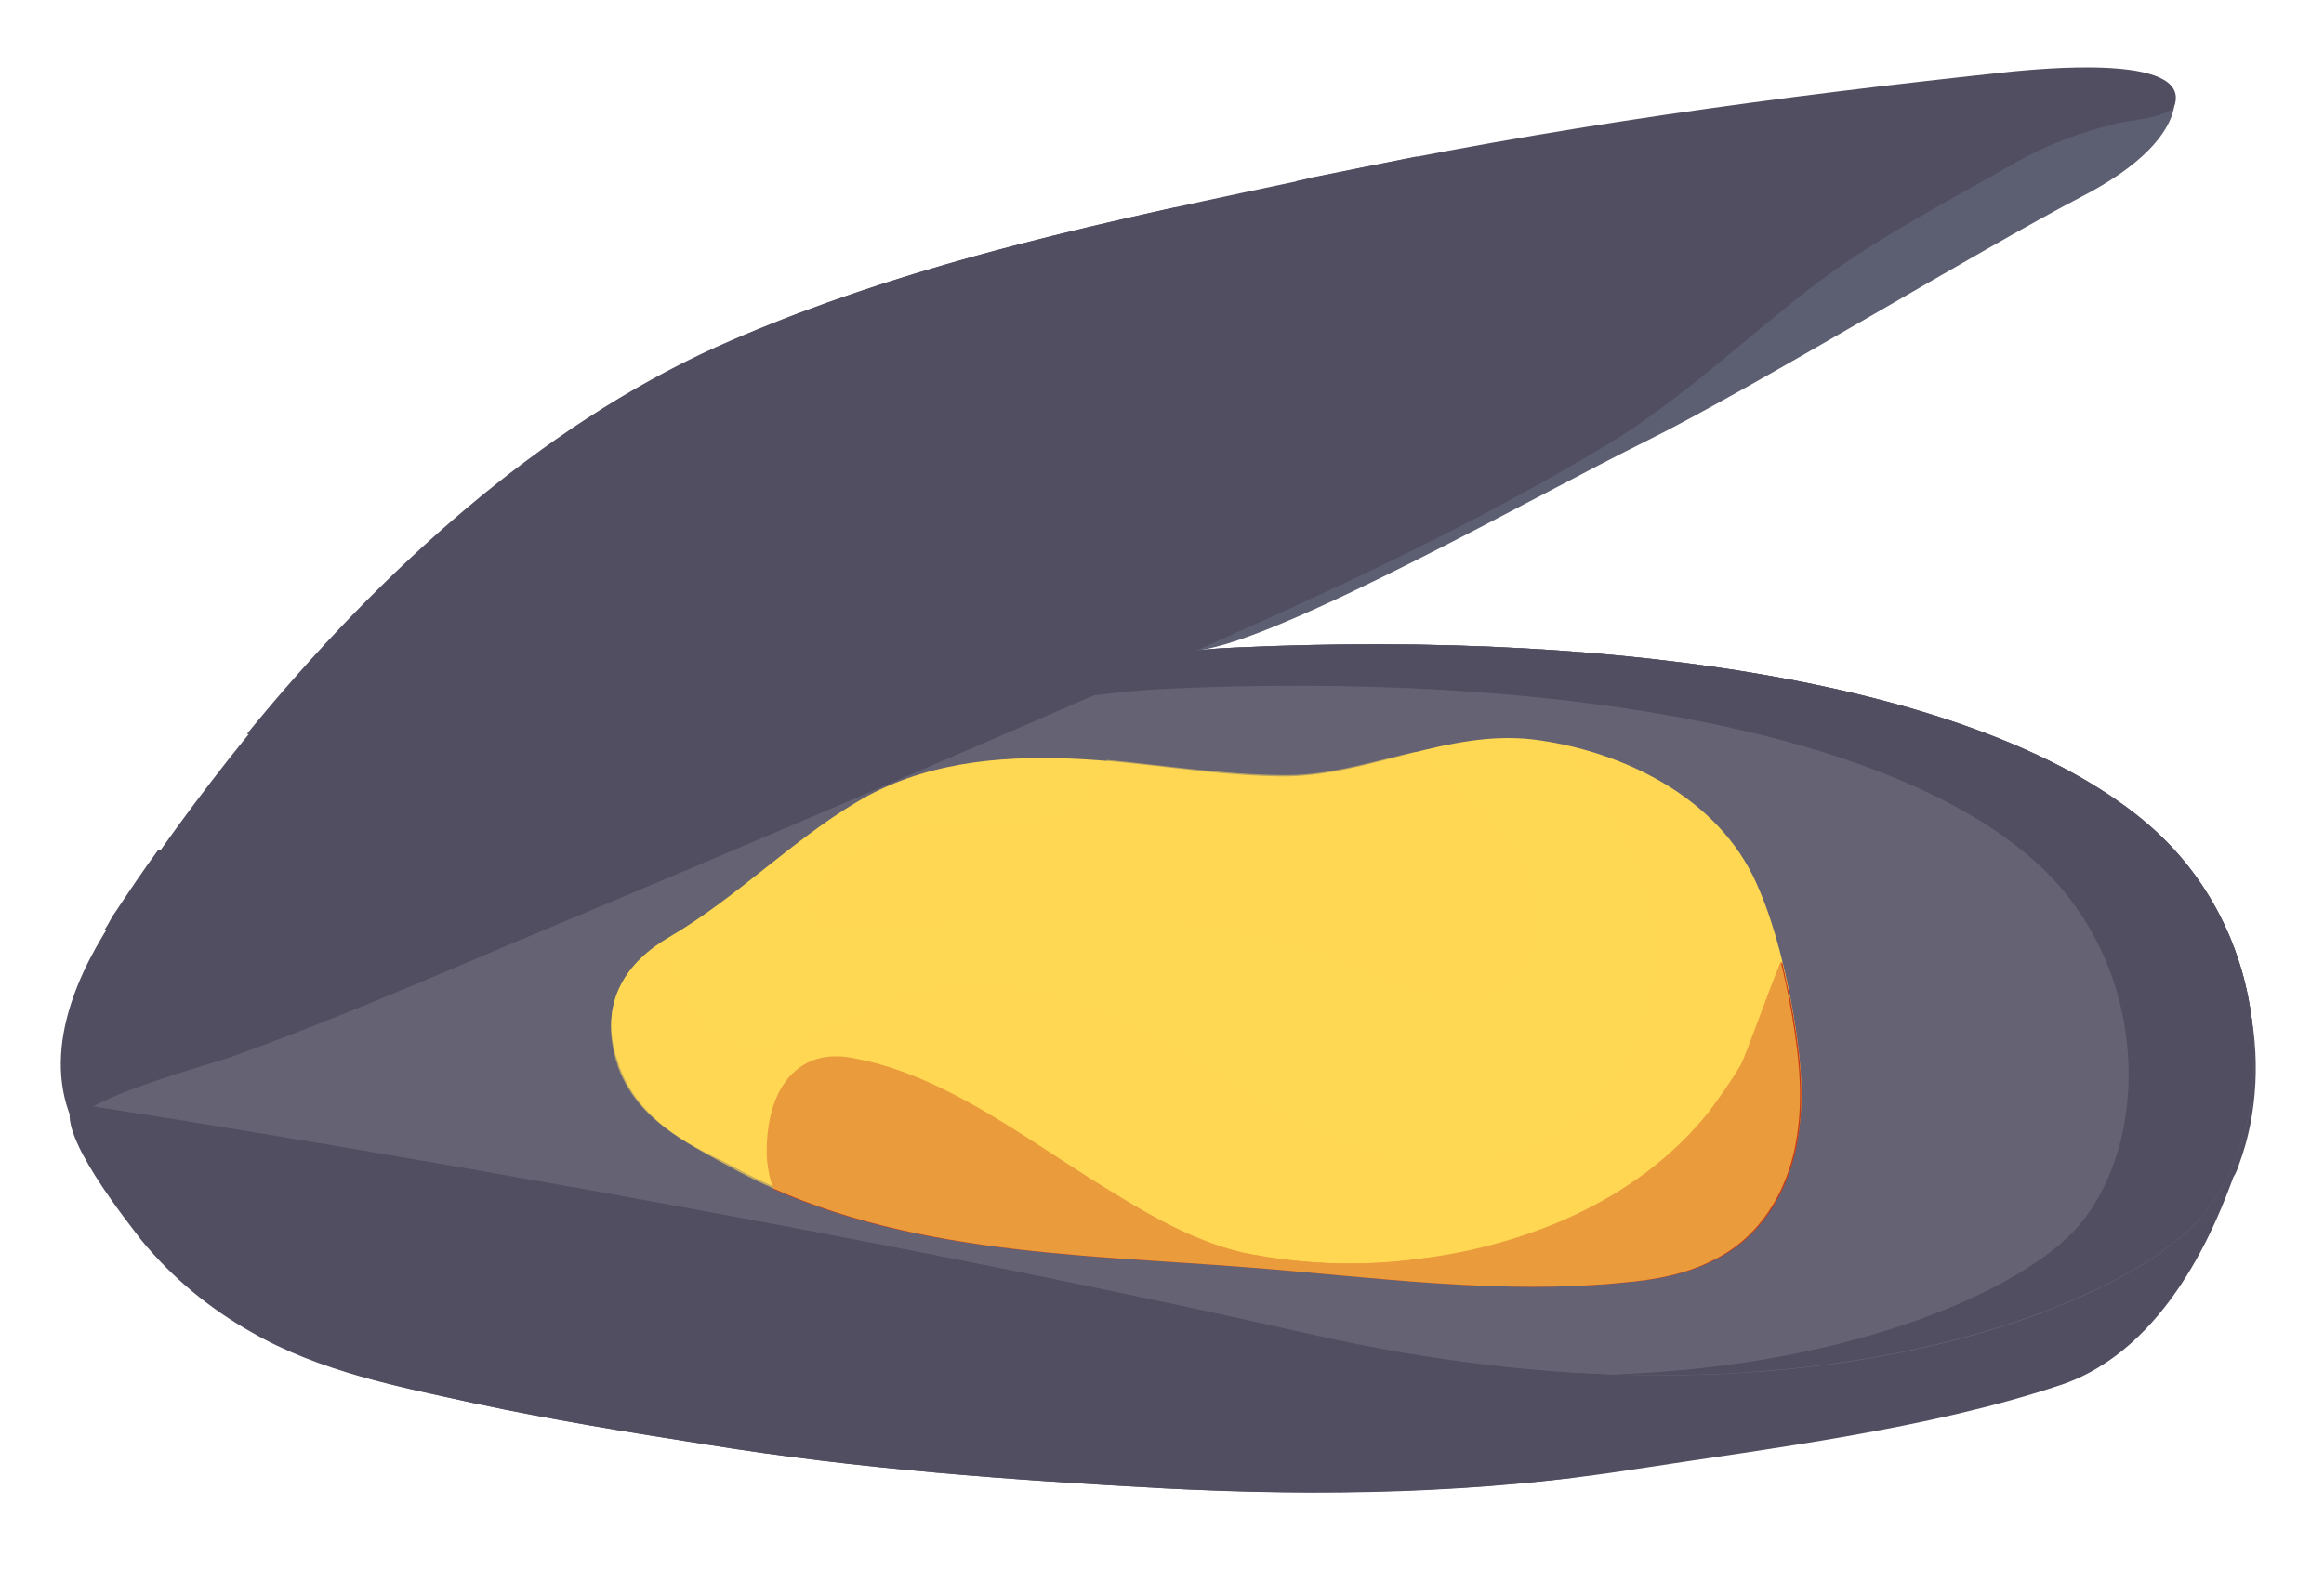
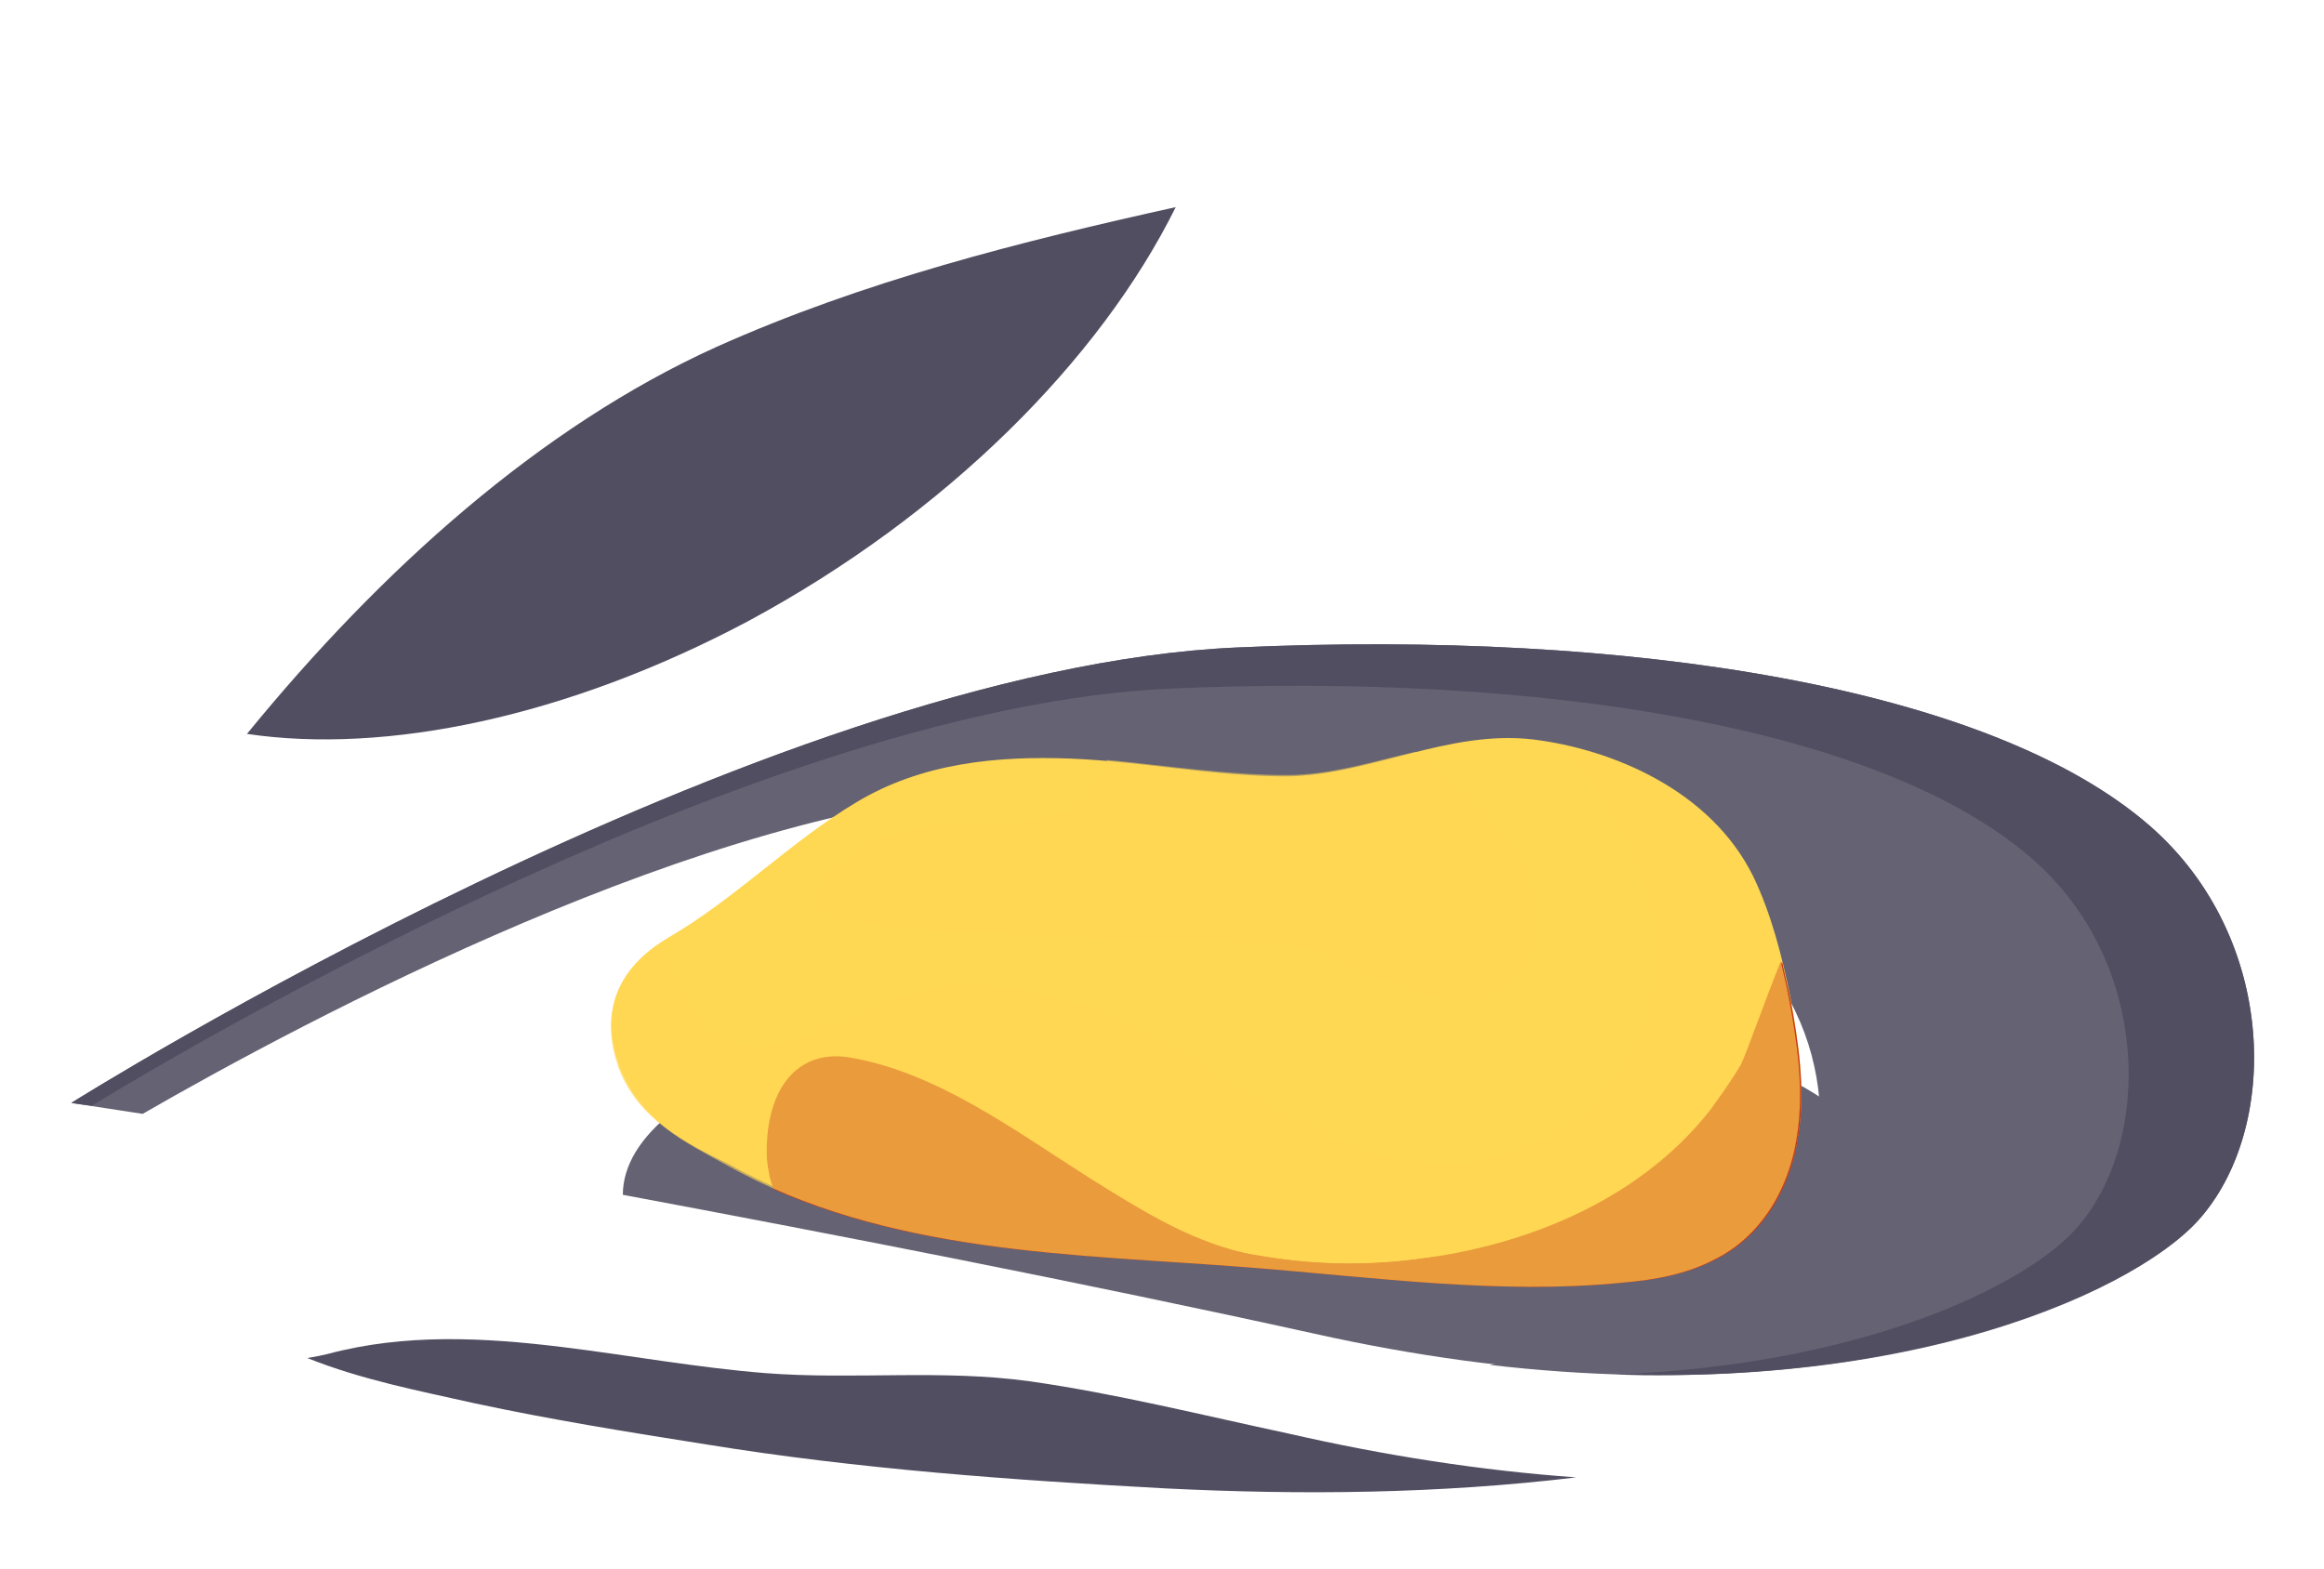
<svg xmlns="http://www.w3.org/2000/svg" version="1.1" id="katman_1" x="0px" y="0px" viewBox="0 0 16.94 11.44" style="enable-background:new 0 0 16.94 11.44;" xml:space="preserve">
  <style type="text/css"> .st0{fill:#5C5E72;} .st1{fill:#514E61;} .st2{fill:#656373;} .st3{fill:#FED753;} .st4{fill:#C73B17;} .st5{opacity:0.62;fill:#FED753;enable-background:new ;} .st6{opacity:0.53;fill:#FED753;enable-background:new ;} </style>
  <g>
-     <path class="st0" d="M15.85,0.7c0,0,0.08,0.34-0.67,0.73s-2.42,1.41-3.19,1.79S9.35,4.66,8.74,4.74s0.73-1.15,0.84-1.21 c0.11-0.06,2.53-1.47,2.64-1.52c0.11-0.05,1.99-0.81,2.1-0.85c0.11-0.04,1.06-0.34,1.08-0.34S15.85,0.7,15.85,0.7z" />
-     <path class="st1" d="M0.53,8.05c0,0,0.04,0,0.12,0C1.43,7.58,5.88,4.94,9.03,4.8c2.87-0.13,5.49,0.29,6.65,1.3 c0.75,0.65,0.91,1.67,0.64,2.39l0,0l0,0c-0.01,0.03-0.02,0.06-0.04,0.09c-0.11,0.3-0.47,1.26-1.27,1.52 c-0.96,0.32-2.12,0.46-3.09,0.61c-1.14,0.18-2.29,0.2-3.43,0.14c-1.11-0.06-2.23-0.14-3.34-0.32c-0.57-0.09-1.13-0.18-1.69-0.3 C2.91,10.11,2.33,10,1.83,9.71c-0.3-0.17-0.57-0.39-0.8-0.67C0.94,8.92,0.39,8.24,0.53,8.05z" />
-     <path class="st2" d="M0.52,8.04c0,0,5.04-3.17,8.5-3.32c2.87-0.13,5.49,0.29,6.65,1.3c0.94,0.82,0.95,2.22,0.35,2.88 c-0.56,0.62-2.9,1.63-6.45,0.83C5.42,8.79,0.52,8.04,0.52,8.04z" />
    <path class="st2" d="M12.94,9.12c0.48-0.53,0.47-1.65-0.28-2.31C11.72,6,9.63,5.66,7.33,5.77c-2.17,0.1-5.11,1.67-6.29,2.35 C0.71,8.07,0.52,8.04,0.52,8.04s5.04-3.17,8.5-3.32c2.87-0.13,5.49,0.29,6.65,1.3c0.94,0.82,0.95,2.22,0.35,2.88 c-0.49,0.54-2.33,1.38-5.16,1.05C11.96,9.79,12.68,9.41,12.94,9.12z" />
    <path class="st2" d="M4.54,8.71c0-0.86,2.07-1.55,4.62-1.55s4.62,0.69,4.62,1.55c0,0.55-0.84,1.03-2.11,1.3 c-0.64-0.03-1.34-0.12-2.1-0.29C7.89,9.35,6.09,9,4.54,8.71C4.54,8.72,4.54,8.71,4.54,8.71z" />
    <g>
      <path class="st3" d="M4.52,7.79C4.51,7.77,4.51,7.75,4.5,7.73C4.36,7.3,4.57,7.01,4.88,6.83c0.48-0.28,0.89-0.7,1.36-0.98 C6.72,5.56,7.27,5.51,7.8,5.53c0.52,0.02,1.05,0.13,1.58,0.13c0.61-0.01,1.17-0.34,1.79-0.27c0.58,0.07,1.3,0.37,1.61,1 c0.13,0.27,0.21,0.58,0.27,0.88c0.06,0.32,0.11,0.66,0.06,0.99c-0.06,0.42-0.28,0.75-0.6,0.91c-0.21,0.11-0.44,0.15-0.67,0.17 c-0.9,0.09-1.82-0.04-2.72-0.11C7.86,9.13,6.47,9.14,5.3,8.48C5.01,8.34,4.67,8.17,4.52,7.79z" />
      <path class="st4" d="M6.2,7.71c0.63,0.11,1.18,0.52,1.73,0.87c0.4,0.25,0.78,0.49,1.22,0.57c0.39,0.07,0.78,0.08,1.17,0.03 c0.75-0.09,1.6-0.4,2.14-1.08c0.08-0.11,0.16-0.22,0.23-0.34c0.04-0.08,0.18-0.48,0.29-0.75C13,7.1,13.02,7.19,13.04,7.28 c0.06,0.32,0.11,0.66,0.06,0.99c-0.06,0.42-0.28,0.75-0.6,0.91c-0.21,0.11-0.44,0.15-0.67,0.17c-0.9,0.09-1.82-0.04-2.72-0.11 C7.97,9.15,6.73,9.15,5.64,8.67C5.61,8.6,5.6,8.53,5.59,8.45C5.57,7.96,5.8,7.64,6.2,7.71z" />
      <path class="st4" d="M6.15,7.71c-0.16,0.1-0.24,0.33-0.22,0.62c0.01,0.07,0.02,0.14,0.04,0.2C6.83,8.91,7.8,8.96,8.72,9.02 C8.86,9.08,9,9.13,9.16,9.15c0.39,0.07,0.78,0.08,1.17,0.03c0.05-0.01,0.09-0.01,0.14-0.02c0.38,0.02,0.77,0.03,1.15-0.01 c0.21-0.02,0.42-0.06,0.61-0.16c0.29-0.15,0.5-0.45,0.55-0.83c0.03-0.19,0.02-0.39,0-0.58c0.06-0.16,0.14-0.39,0.21-0.57 c0.02,0.09,0.04,0.18,0.06,0.27c0.06,0.32,0.11,0.66,0.06,0.99c-0.06,0.42-0.28,0.75-0.6,0.91c-0.21,0.11-0.44,0.15-0.67,0.17 c-0.9,0.09-1.82-0.04-2.72-0.11C7.98,9.15,6.74,9.15,5.65,8.67C5.62,8.6,5.61,8.53,5.6,8.45C5.57,7.98,5.78,7.67,6.15,7.71z" />
      <path class="st5" d="M4.78,6.9C4.79,6.91,4.79,6.91,4.8,6.92c0.1,0.1,0.15,0.24,0.21,0.37c0.36,0.73,1.17,0.06,1.65-0.06 C7.12,7.12,7.59,7.2,8.03,7.37c0.64,0.25,1.19,0.77,1.84,0.99c0.44,0.15,0.93,0.17,1.36-0.04c0.36-0.18,0.67-0.54,0.78-0.99 c0.14-0.52-0.03-1.03-0.3-1.45c-0.01-0.02-0.03-0.04-0.04-0.07c-0.09-0.14-0.19-0.27-0.3-0.38c0.53,0.11,1.12,0.41,1.4,0.97 c0.13,0.27,0.21,0.58,0.27,0.88c0.06,0.32,0.11,0.66,0.06,0.99c-0.06,0.42-0.28,0.75-0.6,0.91c-0.21,0.11-0.44,0.15-0.67,0.17 c-0.9,0.09-1.82-0.04-2.72-0.11c-1.26-0.1-2.65-0.09-3.82-0.75C5,8.33,4.65,8.16,4.51,7.79C4.5,7.77,4.5,7.75,4.49,7.73 C4.38,7.35,4.53,7.08,4.78,6.9z" />
-       <path class="st6" d="M6.06,6.34c0.31-0.3,0.73-0.35,1.12-0.35c0.21,0,0.46,0.02,0.65-0.12C7.94,5.8,8,5.66,8.07,5.54 C8.5,5.58,8.94,5.65,9.38,5.65c0.32,0,0.63-0.1,0.94-0.17c0.07,0.06,0.14,0.12,0.21,0.18c0.11,0.09,0.22,0.18,0.31,0.28 c0.09,0.09,0.17,0.19,0.24,0.31c0.13,0.25,0.17,0.61,0.01,0.84c-0.16,0.23-0.45,0.25-0.69,0.17c-0.34-0.11-0.66-0.29-1.01-0.38 C8.3,6.58,7.18,6.73,6.08,6.79C5.96,6.8,5.89,6.7,5.93,6.55C5.95,6.47,6,6.4,6.06,6.34z" />
+       <path class="st6" d="M6.06,6.34c0.31-0.3,0.73-0.35,1.12-0.35c0.21,0,0.46,0.02,0.65-0.12C7.94,5.8,8,5.66,8.07,5.54 C8.5,5.58,8.94,5.65,9.38,5.65c0.32,0,0.63-0.1,0.94-0.17c0.07,0.06,0.14,0.12,0.21,0.18c0.11,0.09,0.22,0.18,0.31,0.28 c0.09,0.09,0.17,0.19,0.24,0.31c0.13,0.25,0.17,0.61,0.01,0.84c-0.16,0.23-0.45,0.25-0.69,0.17c-0.34-0.11-0.66-0.29-1.01-0.38 C5.96,6.8,5.89,6.7,5.93,6.55C5.95,6.47,6,6.4,6.06,6.34z" />
    </g>
    <path class="st1" d="M2.39,9.87C2.95,9.72,3.53,9.75,4.1,9.82c0.49,0.06,0.98,0.15,1.48,0.19c0.65,0.05,1.28-0.03,1.93,0.06 c0.63,0.09,1.27,0.25,1.88,0.38c0.7,0.16,1.4,0.27,2.1,0.32c-1,0.12-2,0.13-3,0.08c-1.11-0.06-2.23-0.14-3.34-0.32 c-0.57-0.09-1.13-0.18-1.69-0.3c-0.4-0.09-0.82-0.17-1.22-0.33C2.3,9.89,2.35,9.88,2.39,9.87z" />
    <path class="st1" d="M15.13,8.96c0.56-0.62,0.56-1.95-0.33-2.71C13.7,5.3,11.23,4.9,8.53,5.02C5.61,5.15,1.49,7.56,0.67,8.06 c-0.1-0.01-0.15-0.02-0.15-0.02s5.04-3.17,8.5-3.32c2.87-0.13,5.49,0.29,6.65,1.3c0.94,0.82,0.95,2.22,0.35,2.88 c-0.44,0.48-1.94,1.19-4.25,1.12C13.59,9.95,14.76,9.37,15.13,8.96z" />
-     <path class="st1" d="M0.54,8.2L0.54,8.2c0-0.18,1.03-0.45,1.16-0.5c0.69-0.25,1.37-0.54,2.05-0.83C5.4,6.18,7.04,5.48,8.68,4.76 c1.04-0.46,2.08-0.94,3.07-1.54c0.5-0.31,0.95-0.73,1.42-1.1c0.49-0.38,1.01-0.64,1.53-0.94c0.23-0.13,0.48-0.22,0.73-0.28 c0.06-0.02,0.38-0.04,0.42-0.13c0.13-0.39-1.04-0.26-1.17-0.25c-1.7,0.18-3.4,0.41-5.08,0.77C8.14,1.6,6.63,1.9,5.23,2.53 C3.51,3.31,2,4.93,0.86,6.65C0.57,7.07,0.29,7.67,0.54,8.2z" />
    <path class="st1" d="M1.8,5.35c0.98-1.2,2.14-2.24,3.42-2.82c1.07-0.48,2.22-0.77,3.35-1.02C8.02,2.62,6.9,3.75,5.45,4.53 C4.13,5.23,2.81,5.5,1.8,5.35z" />
-     <path class="st1" d="M0.76,6.78c0.03-0.04,0.05-0.09,0.08-0.13c0.1-0.15,0.2-0.3,0.31-0.45c0.15-0.04,0.3-0.06,0.46-0.08 c1.24-0.16,2.54-0.37,3.72-0.9C6.6,4.64,7.74,3.67,8.64,2.43c0.13-0.17,0.25-0.35,0.37-0.52c0.14-0.2,0.29-0.4,0.44-0.59 C9.5,1.31,9.54,1.3,9.58,1.29c0.25-0.05,0.5-0.1,0.75-0.15c-0.69,0.82-1.69,2.4-2.09,2.75C7.71,4.36,7.17,4.83,6.56,5.12 C4.75,5.96,3.1,6.25,2.39,6.42C2.12,6.48,1.21,6.73,0.76,6.78z" />
  </g>
</svg>